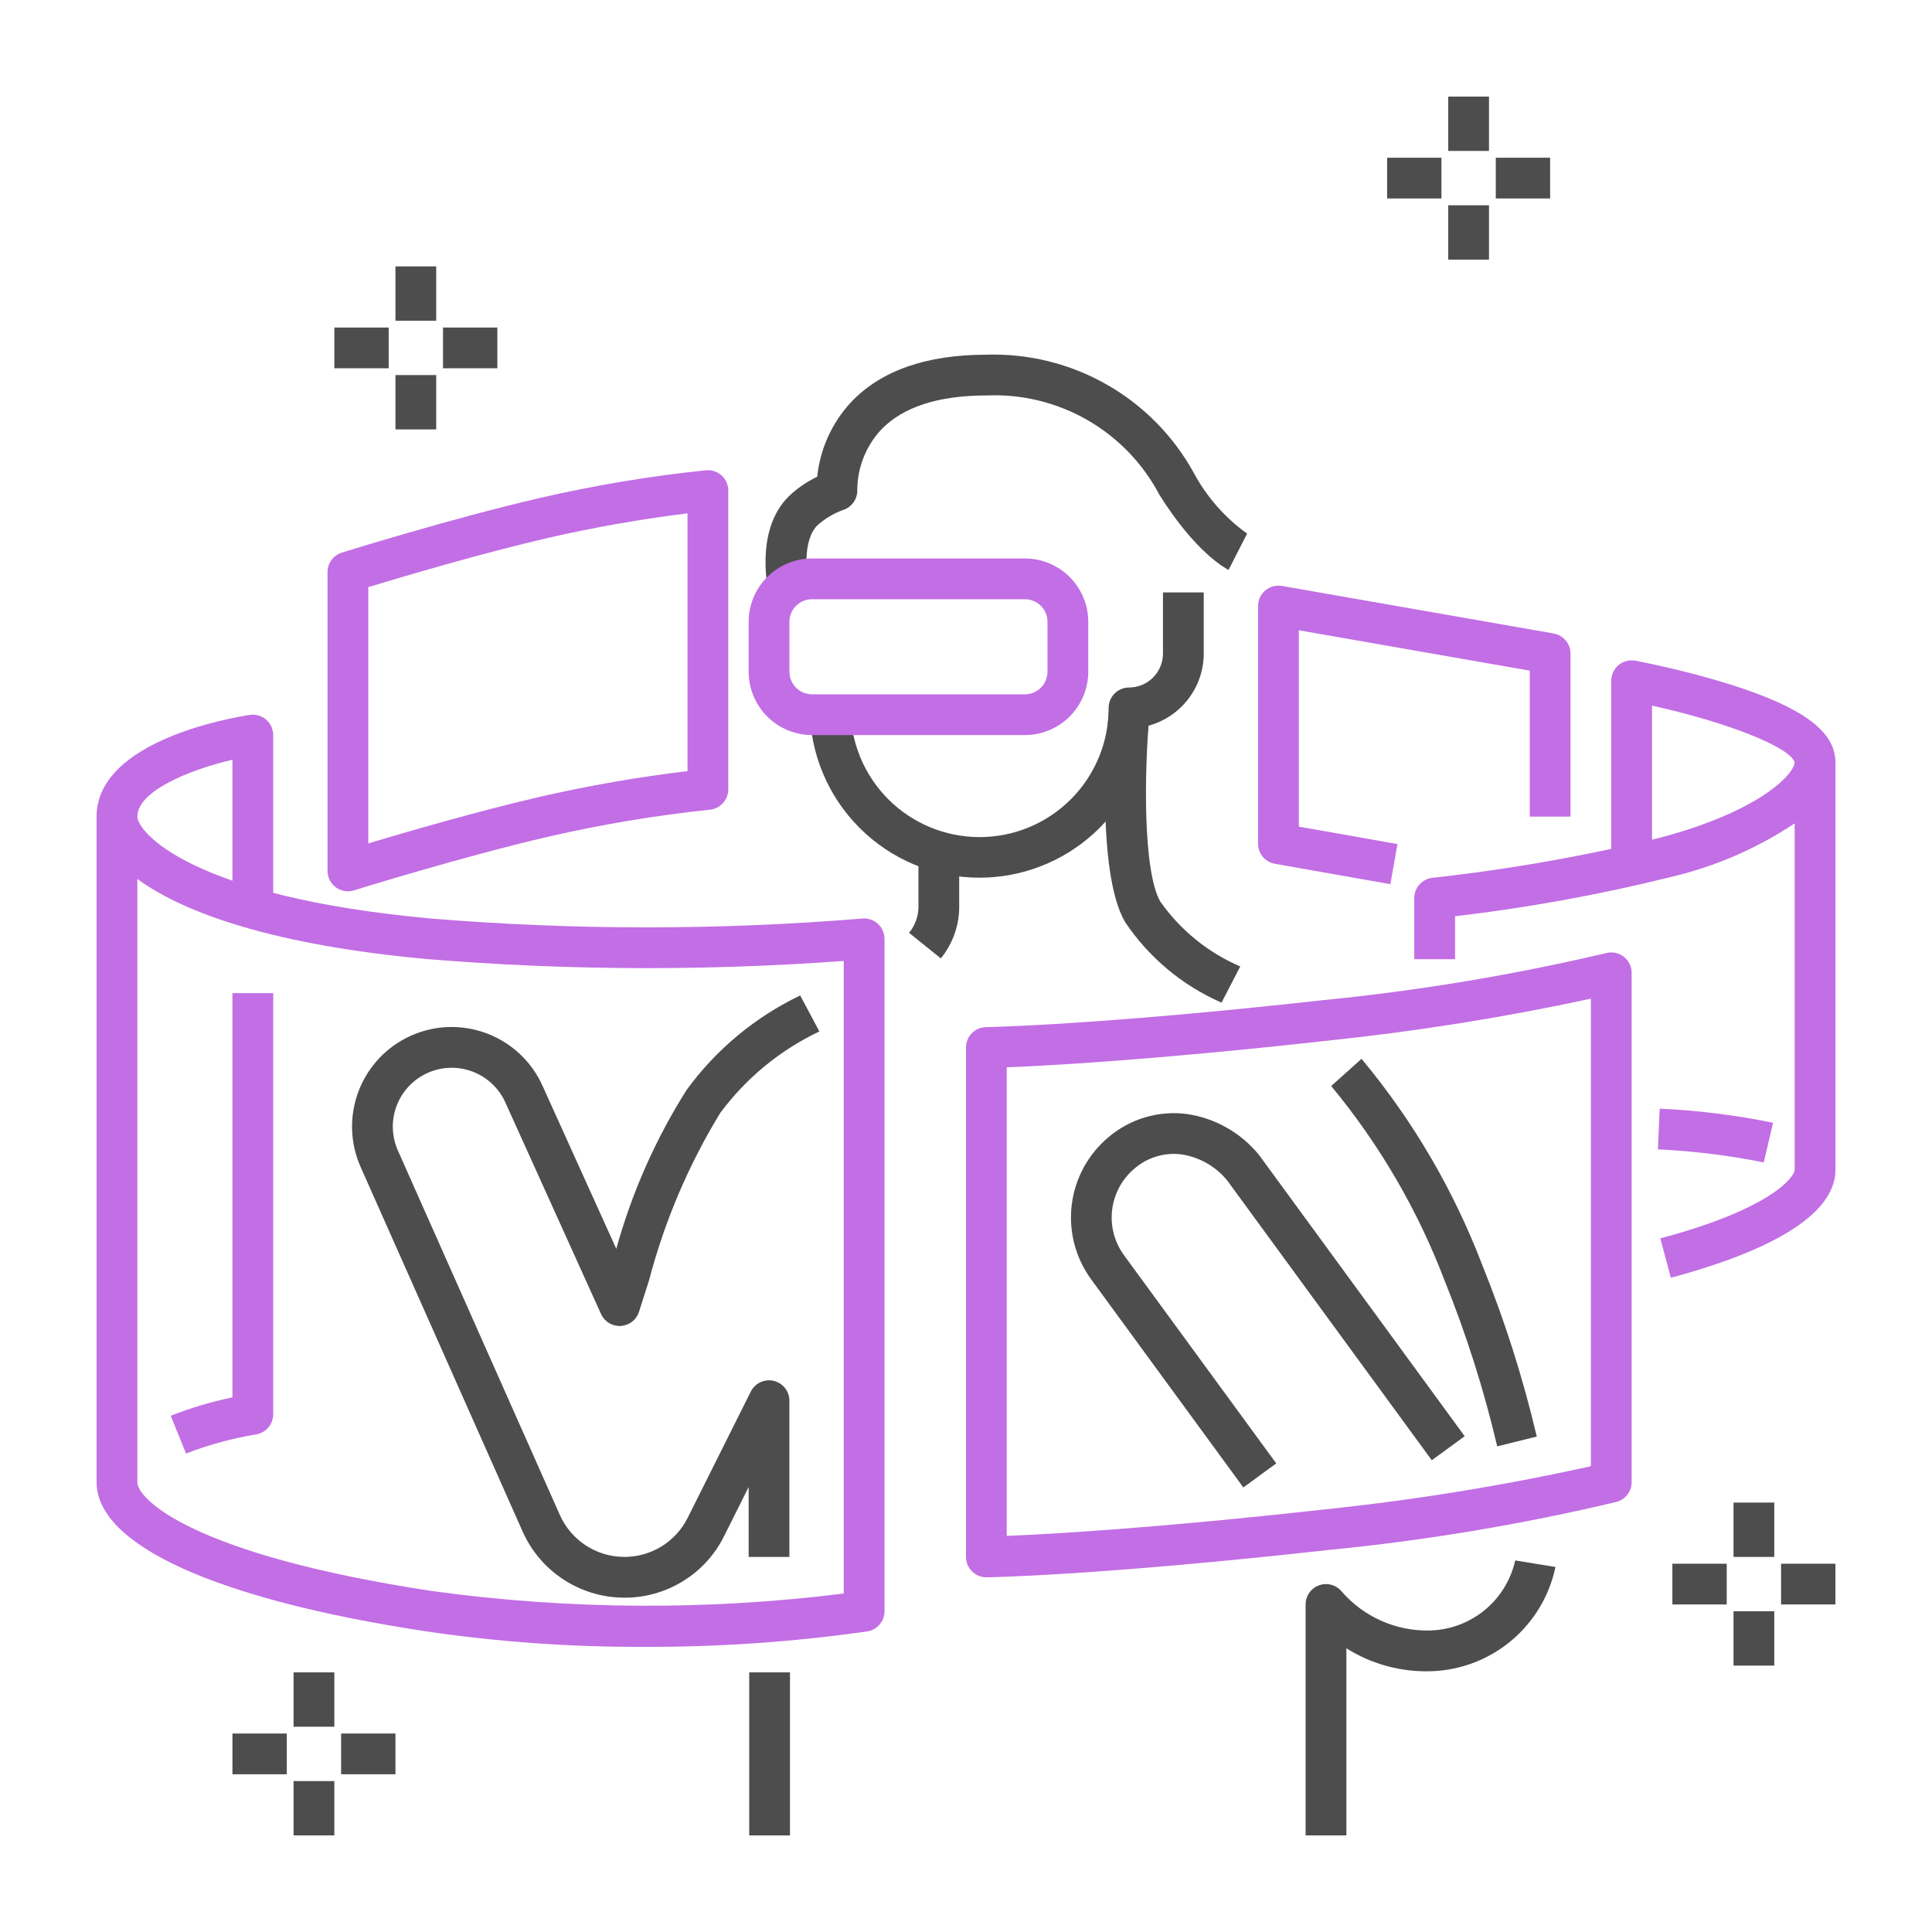
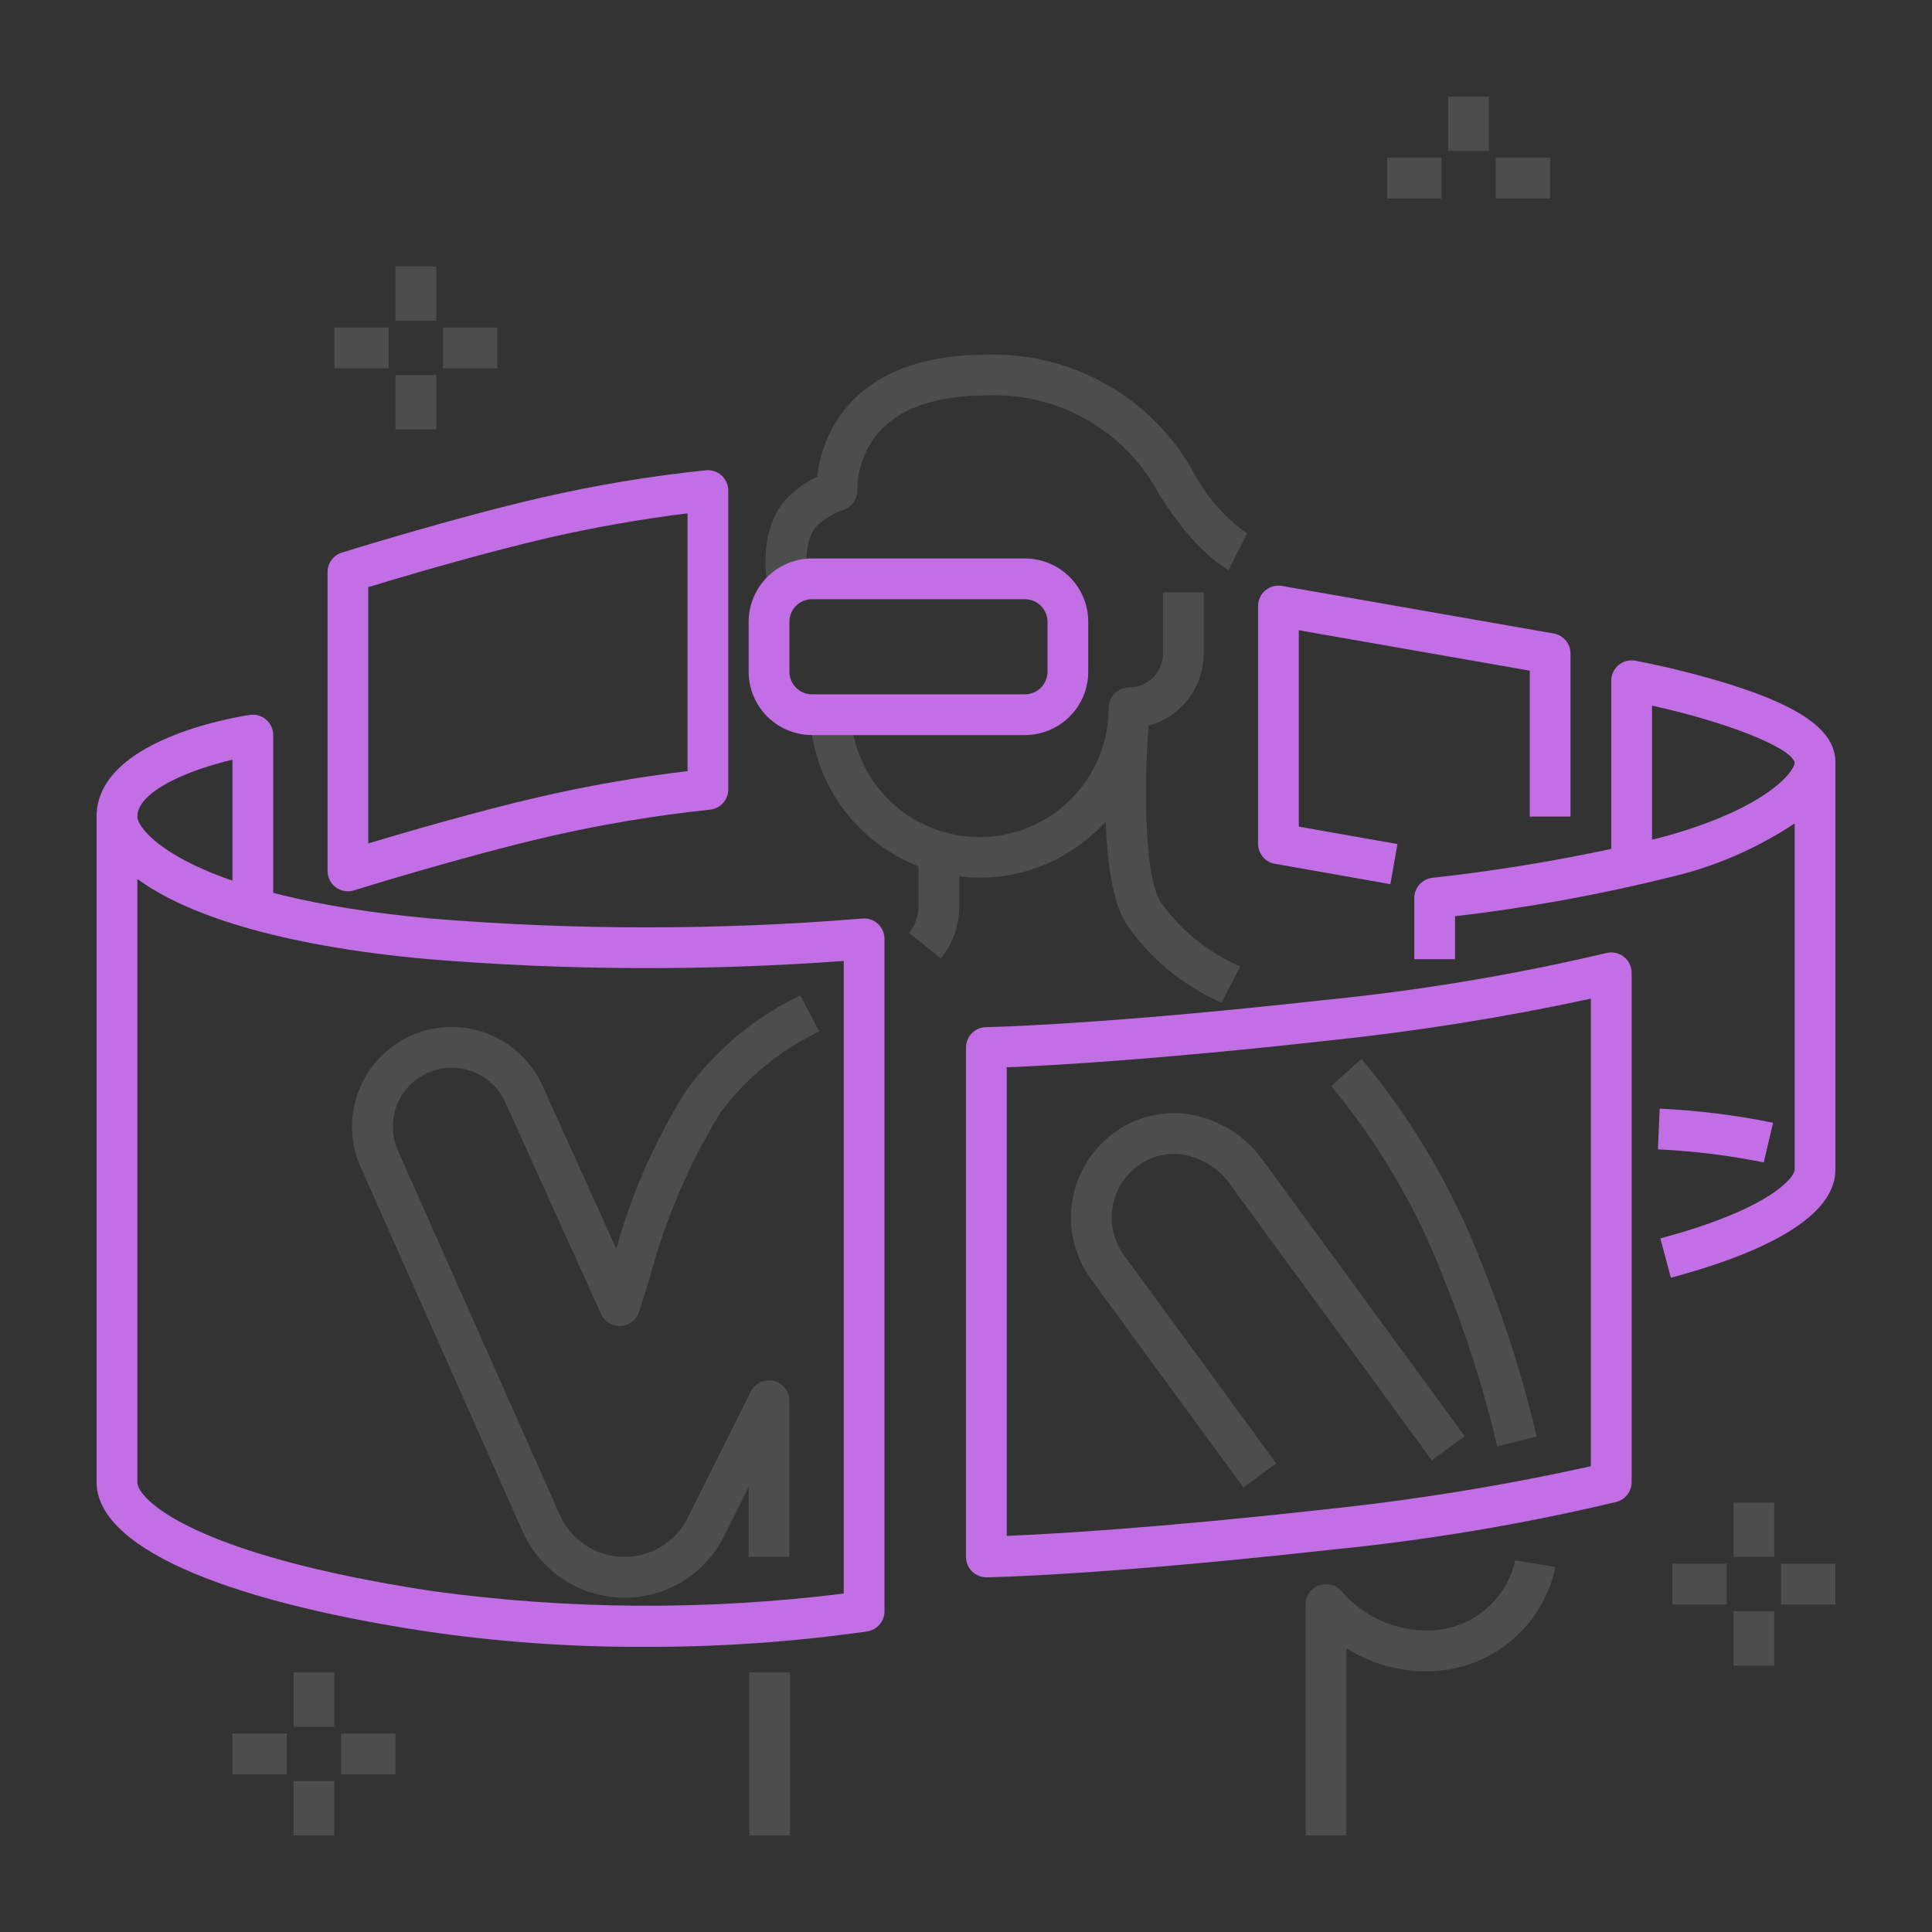
<svg xmlns="http://www.w3.org/2000/svg" width="100" height="100" viewBox="0 0 100 100" fill="none">
  <rect x="0" y="0" width="100" height="100" fill="#333333" stroke="none" />
  <g clip-path="url(#clip0_1127_46)">
-     <path d="M691.788 -550.248H-1665.88V1192.86H691.788V-550.248Z" fill="white" />
    <path d="M48.697 49.607L47.054 48.284C47.387 47.876 47.559 47.361 47.539 46.836V44.375H49.648V46.836C49.67 47.843 49.333 48.825 48.697 49.607Z" fill="#4D4D4D" />
    <path d="M32.321 82.695C31.206 82.695 30.114 82.371 29.178 81.763C28.243 81.155 27.504 80.289 27.05 79.269L18.667 60.407C18.112 59.16 18.075 57.745 18.563 56.47C19.05 55.196 20.023 54.167 21.268 53.608C22.513 53.05 23.929 53.008 25.205 53.492C26.481 53.975 27.513 54.945 28.075 56.188L31.899 64.639C32.703 61.735 33.929 58.964 35.538 56.416C37.063 54.324 39.084 52.643 41.418 51.525L42.41 53.387C40.379 54.352 38.616 55.801 37.278 57.608C35.636 60.299 34.396 63.215 33.596 66.264C33.423 66.813 33.25 67.361 33.073 67.905C33.007 68.107 32.882 68.285 32.713 68.414C32.544 68.544 32.34 68.619 32.128 68.631C31.916 68.643 31.705 68.59 31.523 68.48C31.341 68.369 31.197 68.206 31.109 68.013L26.154 57.057C25.821 56.323 25.211 55.751 24.457 55.465C23.704 55.18 22.867 55.205 22.132 55.535C21.397 55.864 20.822 56.472 20.534 57.225C20.245 57.977 20.267 58.813 20.594 59.55L28.977 78.413C29.259 79.046 29.715 79.587 30.292 79.972C30.87 80.357 31.544 80.569 32.238 80.585C32.931 80.601 33.615 80.419 34.209 80.061C34.803 79.703 35.284 79.183 35.594 78.563L38.861 72.028C38.968 71.816 39.142 71.645 39.358 71.544C39.573 71.444 39.816 71.419 40.047 71.473C40.278 71.528 40.484 71.659 40.632 71.845C40.779 72.032 40.859 72.262 40.859 72.5V80.586H38.75V76.968L37.481 79.506C37.005 80.467 36.269 81.275 35.357 81.838C34.445 82.402 33.393 82.699 32.321 82.695Z" fill="#4D4D4D" />
    <path d="M33.258 85.24C29.513 85.253 25.773 84.985 22.069 84.441C11.221 82.798 5 79.983 5 76.719V42.266C5 41.986 5.111 41.718 5.309 41.52C5.507 41.322 5.775 41.211 6.055 41.211C6.334 41.211 6.603 41.322 6.8 41.52C6.998 41.718 7.109 41.986 7.109 42.266C7.109 43.038 9.816 46.406 22.322 47.544C29.744 48.153 37.203 48.153 44.625 47.544C44.771 47.53 44.919 47.546 45.059 47.593C45.198 47.639 45.327 47.714 45.435 47.813C45.544 47.912 45.631 48.032 45.691 48.167C45.75 48.301 45.781 48.447 45.781 48.594V83.398C45.781 83.649 45.692 83.891 45.529 84.082C45.367 84.273 45.142 84.4 44.895 84.44C41.04 84.99 37.151 85.258 33.258 85.24ZM7.109 45.494V76.719C7.109 77.581 9.916 80.466 22.384 82.356C29.445 83.322 36.601 83.364 43.672 82.481V49.738C36.5 50.264 29.298 50.232 22.131 49.644C14.253 48.928 9.542 47.283 7.109 45.494Z" fill="#C26EE5" />
-     <path d="M9.629 75.235L8.836 73.28C9.872 72.872 10.941 72.554 12.031 72.328V51.406H14.141V73.203C14.141 73.456 14.05 73.7 13.885 73.891C13.721 74.082 13.493 74.208 13.243 74.246C12.008 74.452 10.797 74.783 9.629 75.235Z" fill="#C26EE5" />
    <path d="M14.141 46.484H12.031V39.324C9.727 39.862 7.109 40.969 7.109 42.266H5C5 38.307 12.118 37.126 12.929 37.004C13.079 36.981 13.233 36.991 13.378 37.033C13.524 37.075 13.659 37.149 13.774 37.248C13.889 37.347 13.982 37.469 14.045 37.607C14.108 37.745 14.141 37.895 14.141 38.047V46.484Z" fill="#C26EE5" />
    <path d="M18.008 46.133C17.869 46.133 17.732 46.105 17.604 46.052C17.476 45.999 17.36 45.922 17.262 45.824C17.164 45.726 17.086 45.61 17.033 45.482C16.98 45.354 16.953 45.217 16.953 45.078V29.609C16.953 29.384 17.025 29.166 17.158 28.985C17.291 28.803 17.479 28.67 17.693 28.603C17.75 28.585 23.409 26.821 27.966 25.769C30.794 25.117 33.659 24.64 36.545 24.34C36.691 24.327 36.838 24.344 36.977 24.391C37.116 24.438 37.244 24.513 37.352 24.612C37.46 24.711 37.547 24.831 37.606 24.965C37.665 25.099 37.695 25.244 37.695 25.39V40.859C37.695 41.122 37.597 41.376 37.419 41.57C37.242 41.765 36.998 41.886 36.736 41.91C33.946 42.204 31.175 42.666 28.44 43.293C23.963 44.327 18.378 46.067 18.322 46.085C18.221 46.117 18.114 46.133 18.008 46.133ZM19.062 30.389V43.654C21.029 43.064 24.769 41.976 27.966 41.238C30.481 40.662 33.024 40.219 35.586 39.912V26.57C33.184 26.868 30.8 27.287 28.44 27.824C24.928 28.635 20.734 29.881 19.062 30.389Z" fill="#C26EE5" />
    <path d="M39.836 30.92C39.749 30.573 39.039 27.477 40.817 25.7C41.252 25.281 41.753 24.936 42.299 24.677C42.448 23.236 43.061 21.883 44.047 20.821C45.587 19.187 47.945 18.359 51.055 18.359C53.235 18.29 55.392 18.825 57.287 19.905C59.182 20.985 60.742 22.569 61.793 24.48C62.461 25.723 63.404 26.797 64.55 27.619L63.591 29.498C63.42 29.412 61.866 28.576 60.004 25.598C59.152 23.983 57.858 22.643 56.273 21.735C54.689 20.827 52.879 20.388 51.055 20.469C48.565 20.469 46.731 21.066 45.603 22.245C44.823 23.087 44.384 24.189 44.374 25.336C44.384 25.566 44.319 25.793 44.19 25.983C44.06 26.174 43.872 26.317 43.654 26.391C43.158 26.568 42.701 26.84 42.308 27.191C41.514 27.985 41.741 29.828 41.883 30.411L39.836 30.92Z" fill="#4D4D4D" />
    <path d="M50.703 45.43C48.373 45.427 46.139 44.5 44.491 42.852C42.843 41.205 41.917 38.971 41.914 36.641H44.023C44.022 37.519 44.194 38.388 44.53 39.199C44.865 40.011 45.357 40.748 45.977 41.369C46.597 41.99 47.334 42.483 48.145 42.819C48.956 43.155 49.825 43.328 50.703 43.328C51.581 43.328 52.45 43.155 53.261 42.819C54.072 42.483 54.809 41.99 55.429 41.369C56.05 40.748 56.541 40.011 56.877 39.199C57.212 38.388 57.384 37.519 57.383 36.641C57.383 36.502 57.41 36.365 57.463 36.237C57.516 36.109 57.594 35.993 57.692 35.895C57.79 35.797 57.906 35.719 58.034 35.666C58.162 35.613 58.299 35.586 58.438 35.586C58.904 35.585 59.35 35.4 59.68 35.071C60.009 34.741 60.195 34.294 60.195 33.828V30.664H62.305V33.828C62.304 34.678 62.023 35.504 61.506 36.179C60.989 36.854 60.265 37.34 59.444 37.562C59.214 39.721 58.194 41.718 56.58 43.17C54.967 44.622 52.874 45.427 50.703 45.43Z" fill="#4D4D4D" />
    <path d="M64.355 76.99L56.47 66.208C55.665 65.101 55.308 63.73 55.472 62.371C55.635 61.011 56.307 59.764 57.352 58.88C57.905 58.404 58.553 58.049 59.252 57.838C59.952 57.628 60.687 57.566 61.412 57.658C62.882 57.866 64.22 58.621 65.159 59.772C65.174 59.791 65.189 59.809 65.203 59.829L75.812 74.338L74.109 75.583L63.523 61.104C62.927 60.373 62.08 59.891 61.147 59.75C60.711 59.695 60.269 59.733 59.849 59.861C59.429 59.989 59.041 60.204 58.71 60.493C58.073 61.033 57.663 61.793 57.564 62.622C57.464 63.451 57.682 64.287 58.173 64.963L66.058 75.745L64.355 76.99Z" fill="#4D4D4D" />
    <path d="M69.688 95H67.578V83.047C67.578 82.831 67.644 82.621 67.767 82.444C67.89 82.267 68.065 82.132 68.267 82.058C68.469 81.983 68.689 81.972 68.898 82.026C69.106 82.08 69.293 82.197 69.433 82.361C70 83.019 70.705 83.543 71.499 83.894C72.293 84.246 73.155 84.416 74.023 84.394C75.056 84.365 76.05 83.993 76.848 83.337C77.646 82.68 78.202 81.776 78.428 80.768L80.51 81.107C80.201 82.588 79.405 83.922 78.25 84.899C77.096 85.876 75.648 86.44 74.137 86.5C72.568 86.564 71.017 86.152 69.688 85.316V95Z" fill="#4D4D4D" />
    <path d="M77.495 74.863C76.809 71.939 75.899 69.072 74.774 66.288C73.382 62.63 71.399 59.227 68.902 56.213L70.473 54.805C73.13 57.993 75.241 61.599 76.721 65.476C77.888 68.359 78.831 71.328 79.543 74.356L77.495 74.863Z" fill="#4D4D4D" />
    <path d="M63.226 51.896C61.193 51.009 59.457 49.556 58.225 47.711C56.698 45.039 57.312 37.722 57.387 36.897L59.488 37.088C59.228 39.951 59.153 45.083 60.056 46.664C61.098 48.146 62.531 49.309 64.196 50.023L63.226 51.896Z" fill="#4D4D4D" />
    <path d="M51.055 81.641C50.916 81.641 50.779 81.614 50.651 81.561C50.523 81.507 50.407 81.43 50.309 81.332C50.211 81.234 50.133 81.118 50.08 80.99C50.027 80.862 50 80.725 50 80.586V54.219C50 53.942 50.109 53.676 50.303 53.479C50.498 53.281 50.762 53.168 51.039 53.164C51.096 53.163 56.795 53.067 68.516 51.764C73.435 51.278 78.316 50.466 83.127 49.333C83.283 49.291 83.447 49.286 83.605 49.318C83.764 49.349 83.913 49.417 84.041 49.516C84.169 49.614 84.273 49.741 84.344 49.886C84.416 50.031 84.453 50.19 84.453 50.352V76.719C84.453 76.951 84.376 77.177 84.235 77.361C84.093 77.546 83.895 77.678 83.67 77.738C78.759 78.906 73.774 79.738 68.749 80.228C56.909 81.543 51.303 81.637 51.07 81.641H51.055ZM52.109 55.242V79.497C54.261 79.41 59.676 79.114 68.516 78.132C73.165 77.649 77.781 76.901 82.344 75.891V51.69C77.855 52.66 73.317 53.384 68.749 53.861C59.654 54.871 54.238 55.161 52.109 55.242Z" fill="#C26EE5" />
    <path d="M85.508 44.727H83.398V35.234C83.398 35.08 83.432 34.927 83.498 34.787C83.564 34.647 83.659 34.523 83.778 34.424C83.897 34.325 84.037 34.253 84.186 34.214C84.336 34.175 84.493 34.169 84.645 34.197C86.289 34.515 87.915 34.922 89.516 35.415C93.309 36.609 95 37.854 95 39.453H92.891L92.892 39.469C92.697 38.678 89.326 37.36 85.508 36.524V44.727Z" fill="#C26EE5" />
-     <path d="M91.292 60.167C89.485 59.803 87.654 59.577 85.813 59.491L85.905 57.384C87.878 57.474 89.84 57.718 91.775 58.114L91.292 60.167Z" fill="#C26EE5" />
+     <path d="M91.292 60.167C89.485 59.803 87.654 59.577 85.813 59.491L85.905 57.384C87.878 57.474 89.84 57.718 91.775 58.114Z" fill="#C26EE5" />
    <path d="M86.483 66.136L85.939 64.098C91.711 62.559 92.891 60.905 92.891 60.547V42.619C90.937 43.918 88.767 44.858 86.483 45.394C82.806 46.307 79.075 46.985 75.312 47.425V49.648H73.203V46.484C73.203 46.224 73.3 45.972 73.474 45.779C73.648 45.585 73.888 45.463 74.147 45.435C78.119 44.997 82.057 44.303 85.939 43.356C91.243 41.941 92.891 40 92.891 39.453C92.891 39.173 93.002 38.905 93.2 38.707C93.397 38.51 93.666 38.398 93.945 38.398C94.225 38.398 94.493 38.51 94.691 38.707C94.889 38.905 95 39.173 95 39.453V60.547C95 63.289 90.368 65.1 86.483 66.136Z" fill="#C26EE5" />
    <path d="M71.965 45.765L65.989 44.71C65.744 44.667 65.523 44.54 65.364 44.35C65.204 44.16 65.117 43.92 65.117 43.672V31.367C65.117 31.213 65.151 31.061 65.216 30.922C65.281 30.782 65.376 30.659 65.493 30.56C65.611 30.461 65.749 30.389 65.898 30.349C66.047 30.309 66.202 30.302 66.354 30.328L80.416 32.789C80.661 32.832 80.882 32.96 81.042 33.15C81.202 33.34 81.289 33.58 81.289 33.828V42.266H79.18V34.714L67.227 32.622V42.787L72.332 43.688L71.965 45.765Z" fill="#C26EE5" />
    <path d="M40.889 86.562H38.78V95H40.889V86.562Z" fill="#4D4D4D" />
    <path d="M80.234 8.164H77.422V10.273H80.234V8.164Z" fill="#4D4D4D" />
    <path d="M74.609 8.164H71.797V10.273H74.609V8.164Z" fill="#4D4D4D" />
    <path d="M77.07 5H74.961V7.812H77.07V5Z" fill="#4D4D4D" />
-     <path d="M77.07 10.625H74.961V13.438H77.07V10.625Z" fill="#4D4D4D" />
    <path d="M25.742 16.953H22.93V19.062H25.742V16.953Z" fill="#4D4D4D" />
    <path d="M20.117 16.953H17.305V19.062H20.117V16.953Z" fill="#4D4D4D" />
    <path d="M22.578 13.789H20.469V16.602H22.578V13.789Z" fill="#4D4D4D" />
    <path d="M22.578 19.414H20.469V22.227H22.578V19.414Z" fill="#4D4D4D" />
    <path d="M20.469 89.727H17.656V91.836H20.469V89.727Z" fill="#4D4D4D" />
    <path d="M14.844 89.727H12.031V91.836H14.844V89.727Z" fill="#4D4D4D" />
    <path d="M17.305 86.562H15.195V89.375H17.305V86.562Z" fill="#4D4D4D" />
    <path d="M17.305 92.188H15.195V95H17.305V92.188Z" fill="#4D4D4D" />
    <path d="M95 80.938H92.188V83.047H95V80.938Z" fill="#4D4D4D" />
    <path d="M89.375 80.938H86.562V83.047H89.375V80.938Z" fill="#4D4D4D" />
    <path d="M91.836 77.773H89.727V80.586H91.836V77.773Z" fill="#4D4D4D" />
    <path d="M91.836 83.398H89.727V86.211H91.836V83.398Z" fill="#4D4D4D" />
    <path d="M53.05 38.047H42.028C41.159 38.046 40.326 37.7 39.711 37.086C39.097 36.471 38.751 35.638 38.75 34.769V32.184C38.751 31.315 39.097 30.482 39.711 29.867C40.326 29.253 41.159 28.907 42.028 28.906H53.05C53.919 28.907 54.752 29.253 55.367 29.867C55.982 30.482 56.327 31.315 56.328 32.184V34.769C56.327 35.638 55.981 36.471 55.367 37.086C54.752 37.7 53.919 38.046 53.05 38.047ZM42.028 31.016C41.718 31.016 41.421 31.139 41.202 31.358C40.983 31.577 40.86 31.874 40.859 32.184V34.769C40.86 35.079 40.983 35.376 41.202 35.595C41.421 35.814 41.718 35.937 42.028 35.938H53.05C53.36 35.937 53.657 35.814 53.876 35.595C54.095 35.376 54.218 35.079 54.219 34.769V32.184C54.218 31.874 54.095 31.577 53.876 31.358C53.657 31.139 53.36 31.016 53.05 31.016H42.028Z" fill="#C26EE5" />
  </g>
  <defs>
    <clipPath id="clip0_1127_46">
      <rect width="100" height="100" fill="white" />
    </clipPath>
  </defs>
</svg>